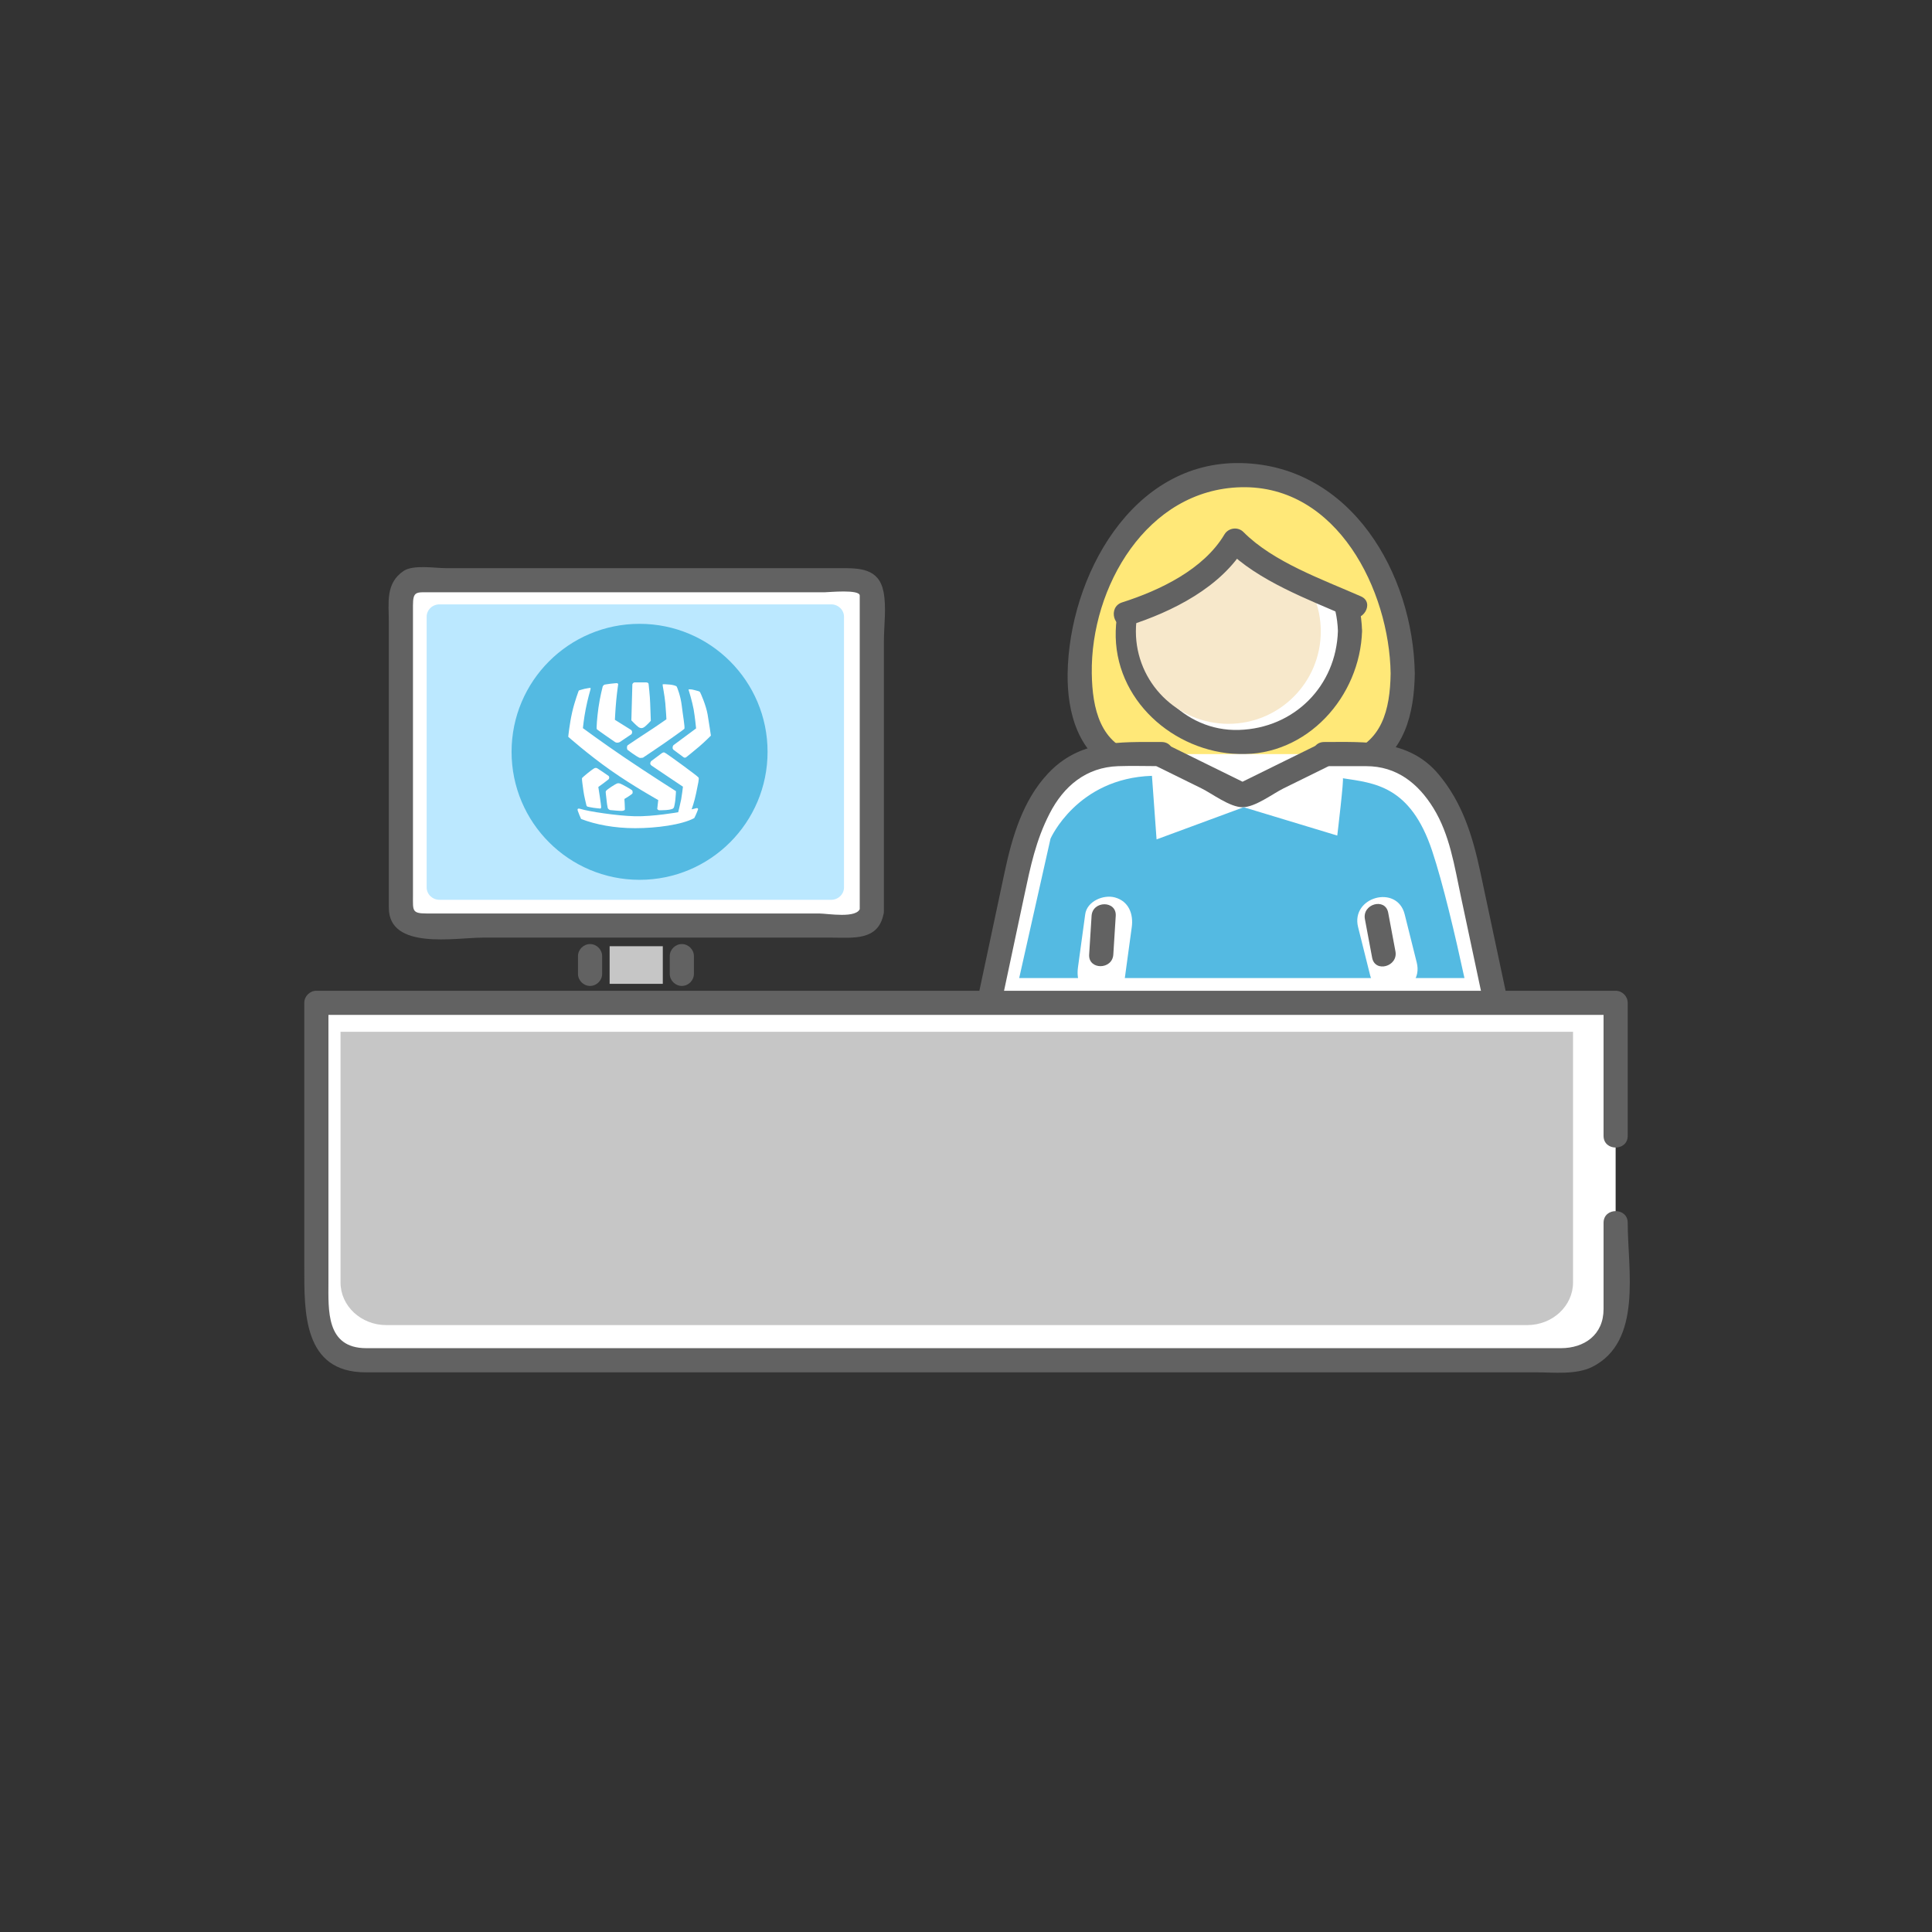
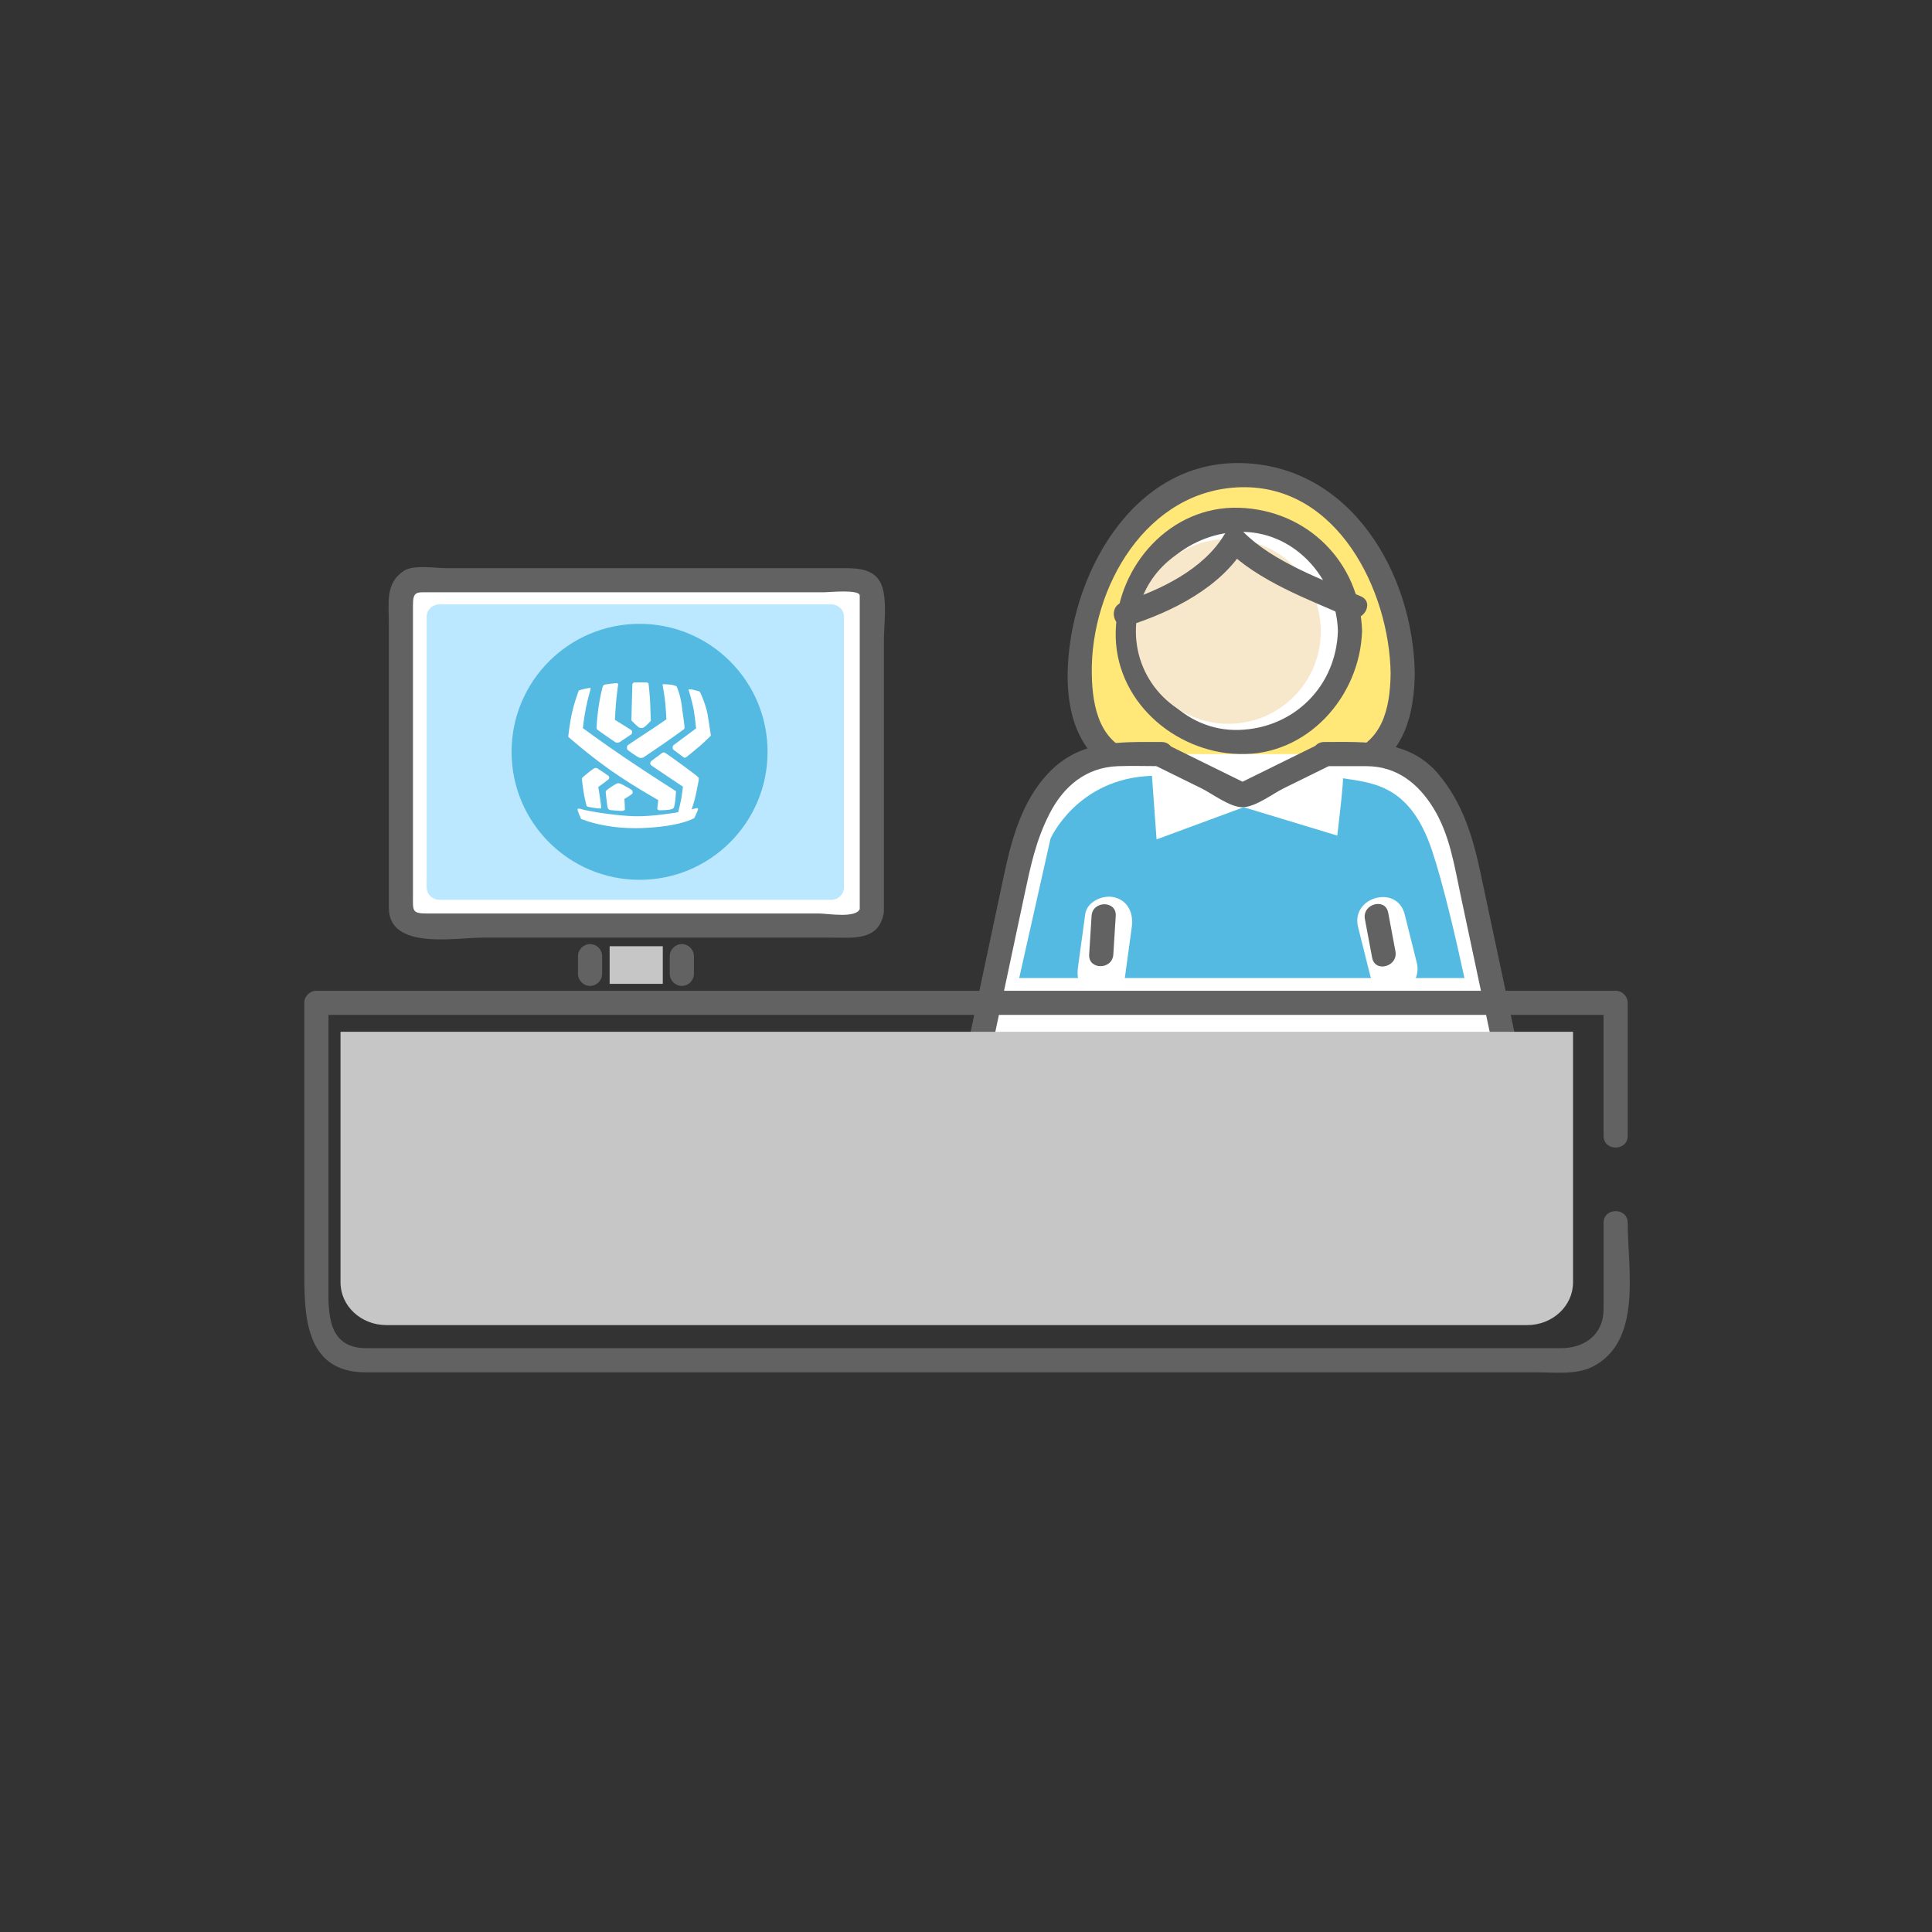
<svg xmlns="http://www.w3.org/2000/svg" version="1.1" id="Layer_1" x="0px" y="0px" width="400px" height="400px" viewBox="0 0 400 400" enable-background="new 0 0 400 400" xml:space="preserve">
  <rect x="0" y="0" width="400" height="400" fill="#333333" stroke="none" />
  <g>
    <g>
      <g>
        <g>
          <path fill="#FFE878" d="M290.416,139.436c0,22.678-14.973,20.128-33.439,20.128c-18.466,0-33.437,2.549-33.437-20.128      c0-22.677,14.97-41.062,33.437-41.062C275.445,98.374,290.416,116.758,290.416,139.436z" />
          <g>
            <path fill="#626262" d="M287.916,139.436c-0.115,7.51-1.766,14.418-9.666,16.689c-6.71,1.928-14.389,0.959-21.273,0.939       c-7.037-0.021-14.367,0.744-21.271-0.939c-7.949-1.938-9.556-9.459-9.664-16.688c-0.272-17.845,11.385-38.12,30.938-38.562       C276.91,100.424,287.659,122.288,287.916,139.436c0.048,3.221,5.048,3.226,5,0c-0.311-20.666-13.191-43.048-35.939-43.562       c-22.733-0.514-35.639,23.7-35.937,43.562c-0.123,8.187,2.235,16.784,10.221,20.409c7.775,3.529,17.445,2.243,25.716,2.219       c8.293-0.024,17.916,1.322,25.719-2.219c8.144-3.696,10.097-12.169,10.223-20.409       C292.966,136.209,287.965,136.214,287.916,139.436z" />
          </g>
        </g>
        <g>
          <circle fill="#FFFFFF" cx="256.5" cy="130.626" r="23" />
          <g>
            <path fill="#626262" d="M277,130.626c-0.343,11.428-9.072,20.158-20.5,20.5c-11.425,0.342-20.173-9.586-20.5-20.5       c-0.342-11.424,9.587-20.173,20.5-20.5C267.924,109.784,276.673,119.713,277,130.626c0.098,3.217,5.098,3.226,5,0       c-0.425-14.192-11.309-25.075-25.5-25.5c-14.188-0.425-25.094,11.948-25.5,25.5c-0.425,14.187,11.947,25.094,25.5,25.5       c14.188,0.425,25.094-11.948,25.5-25.5C282.098,127.4,277.098,127.409,277,130.626z" />
          </g>
        </g>
        <path fill="#F7E8CB" d="M254.313,111.578c10.571,0,19.142,8.568,19.142,19.141c0,10.567-8.567,19.141-19.142,19.141     s-19.141-8.574-19.141-19.141C235.172,120.146,243.738,111.578,254.313,111.578z" />
        <g>
          <g>
-             <path fill="#FFE878" d="M230.538,128.46c0,0,21.954-11.583,25.129-16.548c4.558,4.315,27.563,14.567,27.563,14.567       s-3.774-24.606-27.563-24.606C232,101.873,230.538,128.46,230.538,128.46z" />
-           </g>
+             </g>
        </g>
        <g>
          <g>
            <path fill="#626262" d="M233.665,129.537c9.065-2.887,19.162-7.941,24.16-16.363c-1.31,0.169-2.617,0.337-3.927,0.506       c6.553,6.604,16.946,10.409,25.34,14.105c2.922,1.287,5.469-3.021,2.521-4.317c-7.938-3.496-18.141-7.088-24.326-13.323       c-1.143-1.151-3.105-0.875-3.927,0.506c-4.298,7.24-13.383,11.584-21.174,14.065       C229.275,125.69,230.584,130.518,233.665,129.537L233.665,129.537z" />
          </g>
        </g>
      </g>
      <g>
        <path fill="#FFFFFF" d="M274.167,156.126H283c11.046,0,17,9,20,20l10,47h-56.5h-55l10-47c3.5-11,8.954-20,20-20h9" />
        <g>
          <path fill="#626262" d="M274.167,158.626c2.901,0,5.804,0,8.704,0c6.273,0,10.738,3.543,13.906,8.688      c3.38,5.488,4.337,11.943,5.65,18.127c2.722,12.783,5.439,25.567,8.159,38.35c0.804-1.057,1.607-2.109,2.411-3.165      c-37.167,0-74.333,0-111.5,0c0.805,1.056,1.605,2.108,2.411,3.165c2.72-12.783,5.438-25.567,8.157-38.35      c1.279-6.013,2.384-11.425,5.24-16.994c2.943-5.736,7.601-9.595,14.189-9.821c2.993-0.103,6.005,0,9,0c3.225,0,3.225-5,0-5      c-8.893,0-17.008-0.481-23.598,6.607c-5.17,5.562-7.366,13.127-8.906,20.366c-2.969,13.954-5.938,27.908-8.907,41.862      c-0.335,1.576,0.713,3.165,2.411,3.165c37.167,0,74.333,0,111.5,0c1.697,0,2.746-1.589,2.411-3.165      c-2.97-13.954-5.938-27.908-8.907-41.862c-1.575-7.403-3.711-14.444-8.719-20.366c-6.129-7.246-15.074-6.607-23.618-6.607      C270.941,153.626,270.941,158.626,274.167,158.626L274.167,158.626z" />
        </g>
      </g>
      <g>
        <g>
          <path fill="#626262" d="M272.238,154.467c-5.418,2.667-10.834,5.333-16.25,8c0.841,0,1.683,0,2.523,0      c-5.419-2.667-10.834-5.333-16.25-8c-2.884-1.418-5.416,2.893-2.523,4.317c2.998,1.476,5.996,2.952,8.994,4.428      c2.248,1.107,5.879,3.914,8.518,3.914s6.27-2.806,8.518-3.914c2.998-1.476,5.996-2.952,8.994-4.428      C277.654,157.36,275.12,153.049,272.238,154.467L272.238,154.467z" />
        </g>
      </g>
      <path fill="#54BAE2" d="M303.201,202.5c-1.939-8.95-4.446-19.608-6.701-26.374c-4.5-13.5-12-14-18.5-15    c0.337-0.338-1.134,11.87-1.134,11.867l-19.366-5.867l-18.045,6.662l-0.955-13.162c-15.5,0.5-21,13-21,13l-6.488,28.874H303.201z" />
      <g>
        <g>
          <path fill="#FFFFFF" d="M224.68,189.297c-0.5,3.667-1,7.333-1.5,11c-0.369,2.698,0.604,5.355,3.491,6.15      c2.36,0.648,5.781-0.786,6.149-3.492c0.5-3.667,1-7.333,1.5-11c0.369-2.698-0.604-5.356-3.491-6.15      C228.469,185.155,225.048,186.591,224.68,189.297L224.68,189.297z" />
        </g>
      </g>
      <g>
        <g>
          <path fill="#FFFFFF" d="M281.18,191.955c0.832,3.333,1.666,6.667,2.5,10c1.563,6.254,11.206,3.6,9.644-2.658      c-0.835-3.333-1.669-6.667-2.5-10C289.258,183.043,279.614,185.697,281.18,191.955L281.18,191.955z" />
        </g>
      </g>
      <g>
        <g>
          <path fill="#626262" d="M226,189.626c-0.167,2.667-0.333,5.333-0.5,8c-0.201,3.222,4.8,3.202,5,0c0.167-2.667,0.333-5.333,0.5-8      C231.201,186.404,226.2,186.424,226,189.626L226,189.626z" />
        </g>
      </g>
      <g>
        <g>
          <path fill="#626262" d="M282.589,190.291c0.5,2.667,1,5.333,1.5,8c0.595,3.167,5.413,1.822,4.822-1.329      c-0.5-2.667-1-5.333-1.5-8C286.816,185.795,281.998,187.14,282.589,190.291L282.589,190.291z" />
        </g>
      </g>
    </g>
    <g>
      <path fill="#FFFFFF" d="M180.5,188.626c0,1.657-1.343,3-3,3H86c-1.657,0-3-1.343-3-3v-65.5c0-1.656,1.343-3,3-3h91.5    c1.657,0,3,1.344,3,3V188.626z" />
      <g>
        <path fill="#626262" d="M178.089,187.961c-0.466,2.309-6.804,1.165-8.51,1.165c-6.47,0-12.94,0-19.41,0     c-15.725,0-31.451,0-47.176,0c-4.903,0-9.806,0-14.709,0c-3.019,0-2.783-0.644-2.783-3.592c0-14.241,0-28.482,0-42.724     c0-5.813,0-11.625,0-17.438c0-3.013,0.678-2.746,3.508-2.746c12.922,0,25.845,0,38.768,0c14.315,0,28.63,0,42.946,0     c0.785,0,7.278-0.667,7.278,0.677c0,4.193,0,8.385,0,12.578c0,17.582,0,35.164,0,52.745c0,3.224,5,3.224,5,0     c0-11.082,0-22.164,0-33.246c0-7.524,0-15.048,0-22.572c0-3.277,0.565-7.105-0.089-10.346c-0.968-4.793-4.937-4.835-8.815-4.835     c-5.342,0-10.684,0-16.026,0c-15.819,0-31.639,0-47.458,0c-6.125,0-12.25,0-18.376,0c-2.149,0-6.692-0.753-8.665,0.577     c-3.813,2.572-3.07,6.597-3.07,10.631c0,6.876,0,13.752,0,20.628c0,12.824,0,25.647,0,38.471c0,8.832,13.781,6.192,19.426,6.192     c17.355,0,34.71,0,52.065,0c6.767,0,13.533,0,20.3,0c4.298,0,9.503,0.693,10.619-4.835     C183.546,186.143,178.727,184.802,178.089,187.961z" />
      </g>
    </g>
    <g>
      <g>
        <path fill="#626262" d="M119.667,197.96c0,1.222,0,2.444,0,3.666c0,1.363,1.137,2.5,2.5,2.5s2.5-1.137,2.5-2.5     c0-1.222,0-2.444,0-3.666c0-1.363-1.137-2.5-2.5-2.5S119.667,196.597,119.667,197.96L119.667,197.96z" />
      </g>
    </g>
    <g>
      <g>
        <path fill="#626262" d="M138.667,197.96c0,1.222,0,2.444,0,3.666c0,1.363,1.137,2.5,2.5,2.5s2.5-1.137,2.5-2.5     c0-1.222,0-2.444,0-3.666c0-1.363-1.137-2.5-2.5-2.5S138.667,196.597,138.667,197.96L138.667,197.96z" />
      </g>
    </g>
    <rect x="126.219" y="195.906" fill="#C6C6C6" width="11.007" height="7.787" />
    <g>
      <path fill="#BBE8FF" d="M174.741,183.726c0,1.417-1.19,2.566-2.659,2.566h-81.09c-1.468,0-2.659-1.149-2.659-2.566v-56.033    c0-1.418,1.19-2.566,2.659-2.566h81.091c1.468,0,2.659,1.148,2.659,2.566L174.741,183.726L174.741,183.726z" />
    </g>
    <g>
      <g>
-         <path fill="#FFFFFF" d="M334.5,235.167v-27.541h-269v64c0,5.522,4.477,10,10,10h249c5.522,0,10-4.478,10-10v-18.459" />
        <g>
          <path fill="#626262" d="M337,235.167c0-15.847,0-11.694,0-27.541c0-1.362-1.137-2.5-2.5-2.5c-44.168,0-88.335,0-132.503,0      c-45.473,0-90.945,0-136.418,0c-0.026,0-0.052,0-0.079,0c-1.363,0-2.5,1.138-2.5,2.5c0,24.915,0,29.831,0,54.746      c0,9.229-0.259,21.754,12.69,21.754c4.961,0,9.923,0,14.885,0c58.402,0,116.803,0,175.204,0c17.414,0,34.829,0,52.243,0      c3.648,0,8.29,0.55,11.632-1.127c10.46-5.25,7.346-20.187,7.346-29.832c0-3.226-5-3.226-5,0c0,5.956,0,11.912,0,17.869      c0,5.335-3.997,8.09-8.828,8.09c-6.397,0-12.799,0-19.198,0c-27.696,0-55.394,0-83.09,0c-48.349,0-96.698,0-145.047,0      c-8.395,0-7.837-7.923-7.837-13.724c0-9.603,0-19.203,0-28.805c0-16.324,0-12.647,0-28.974c-0.833,0.833-1.667,1.667-2.5,2.5      c44.167,0,88.335,0,132.502,0c45.473,0,90.946,0,136.419,0c0.025,0,0.052,0,0.078,0c-0.833-0.833-1.667-1.667-2.5-2.5      c0,15.849,0,11.692,0,27.541C332,238.393,337,238.393,337,235.167L337,235.167z" />
        </g>
      </g>
      <g>
        <path fill="#C6C6C6" d="M70.5,213.626v51.884c0,4.881,4.247,8.836,9.486,8.836h236.208c5.239,0,9.485-3.955,9.485-8.836v-51.884     H70.5z" />
      </g>
    </g>
    <g>
      <g>
        <g>
          <circle fill="#54BAE2" cx="132.416" cy="155.657" r="26.5" />
        </g>
      </g>
      <g>
        <g>
          <g>
            <path fill="#FFFFFF" d="M137.183,141.696c0.044-0.066,0.963-0.02,1.533,0.04c0.572,0.06,1.29,0.234,1.393,0.426       c0.102,0.188,0.806,1.917,1.04,3.926c0.234,2.005,0.659,4.292,0.555,4.775c-0.103,0.189-3.853,2.782-4.321,3.121       c-0.528,0.381-4.264,2.885-4.264,2.885s-0.578,0.086-0.695,0.034c-0.837-0.37-2.5-1.66-2.5-1.66s-0.146-0.205-0.116-0.543       c0.03-0.335,0.175-0.426,0.175-0.426s3.779-2.547,4.453-2.956c0.674-0.41,3.537-2.398,3.537-2.398s-0.08-1.689-0.227-3.332       C137.603,143.946,137.139,141.767,137.183,141.696z M130.923,141.692c0,0,0.034-0.148,0.153-0.264       c0.116-0.119,0.292-0.146,0.292-0.146s1.838,0,2.357,0s0.558,0.309,0.558,0.309s0.3,2.68,0.328,3.984       c0.03,1.253,0.129,3.572,0.132,3.648c0,0.054-0.917,0.991-1.28,1.264c-0.392,0.293-0.788,0.37-1.272,0.05       c-0.383-0.254-1.475-1.395-1.475-1.395L130.923,141.692z M123.903,146.521c0.319-2.273,0.881-4.391,0.881-4.391       s0.074-0.15,0.167-0.241c0.1-0.098,0.212-0.142,0.212-0.142s0.596-0.108,1.214-0.185c0.628-0.077,1.277-0.122,1.277-0.122       s0.138-0.002,0.22,0.05c0.084,0.05,0.118,0.155,0.118,0.155s-0.244,1.627-0.406,3.366c-0.187,1.981-0.277,4.018-0.277,4.018       s2.815,1.762,3.377,2.11c0.386,0.382,0.06,0.863,0.06,0.863l-2.461,1.656c0,0-0.256,0.104-0.485,0.104       c-0.227,0-0.423-0.104-0.423-0.104s-3.737-2.556-3.825-2.709C123.464,150.796,123.605,148.654,123.903,146.521z        M118.463,147.442c0.531-2.316,1.372-4.478,1.372-4.478s0.561-0.203,1.156-0.34c0.57-0.134,1.176-0.204,1.176-0.204       s0.178-0.044,0.09,0.289c-0.091,0.333-0.593,2.064-0.988,4.083c-0.394,2.004-0.587,3.961-0.587,3.961s4.03,2.978,8.511,6.015       c5.11,3.463,10.757,7.038,10.757,7.038s-0.031,1.007-0.139,1.903c-0.088,0.738-0.257,1.394-0.257,1.394       s-0.083,0.207-0.24,0.316c0.001-0.003-0.382,0.229-1.408,0.296c-0.668,0.042-1.437,0.045-1.437,0.045s-0.149-0.031-0.246-0.11       c-0.093-0.075-0.149-0.179-0.149-0.179l0.209-1.828c0,0-5.193-2.888-9.842-6.156c-4.667-3.28-8.792-6.94-8.792-6.94       S117.901,149.912,118.463,147.442z M129.38,167.573c-0.021,0.29-0.646,0.313-0.646,0.313s-0.208,0.014-0.99-0.045       c-0.759-0.056-1.434-0.129-1.434-0.129s-0.423-0.14-0.495-0.475c-0.082-0.374-0.193-1.061-0.261-1.839       c-0.069-0.825-0.198-1.351-0.125-1.602c0.241-0.365,1.953-1.468,2.388-1.606c0.214-0.056,0.453-0.015,0.669,0.079       c0.259,0.08,2.155,1.127,2.368,1.341c0.188,0.187,0.14,0.661,0.05,0.717c-0.042,0.029-0.426,0.355-0.824,0.594       c-0.446,0.268-0.804,0.498-0.804,0.498S129.401,167.294,129.38,167.573z M124.459,167.168       c-0.043,0.322-0.291,0.221-0.291,0.221s-0.701-0.052-1.322-0.146c-0.585-0.085-1.089-0.212-1.089-0.212       s-0.285,0.005-0.358-0.345c-0.073-0.353-0.472-1.881-0.601-2.888c-0.146-1.141-0.337-2.284-0.307-2.693       c0.234-0.293,1.961-1.701,2.445-1.979c0.233-0.162,0.513-0.19,0.746-0.044c0.235,0.146,2.051,1.348,2.303,1.554       c0.247,0.206,0.145,0.585,0.027,0.702c-0.055,0.056-0.531,0.423-1.027,0.792c-0.545,0.401-1.11,0.807-1.11,0.807       S124.506,166.846,124.459,167.168z M144.092,167.342c0.5-0.145,0.432,0.235,0.432,0.235s-0.439,1.188-0.79,1.804       c-2.594,1.404-7.934,2.086-12.218,2.086c-4.287,0-8.221-0.747-11.208-1.912c-0.175-0.396-0.491-1.112-0.682-1.685       c-0.189-0.571,0.221-0.483,0.615-0.38c1.45,0.482,7.473,1.421,11.207,1.507c3.736,0.089,8.967-0.832,8.967-0.832       s0.483-1.964,0.615-2.667c0.13-0.703,0.336-2.3,0.367-2.623c-0.163-0.073-5.889-3.971-6.478-4.352       c-0.585-0.381-0.102-0.938-0.102-0.938s1.611-1.216,2.153-1.61c0.543-0.396,0.675-0.102,1.012,0.072       c0.336,0.176,6.459,4.616,6.65,4.936c0.146,0.25-0.089,1.217-0.498,3.225c-0.376,1.845-0.939,3.354-0.939,3.354       S143.594,167.49,144.092,167.342z M144.789,154.547c-1.231,1.054-2.681,2.197-2.681,2.197s-0.275,0.274-0.617,0.013       c-0.34-0.266-2.053-1.527-2.053-1.527s-0.239-0.178-0.176-0.541c0.053-0.316,0.198-0.427,0.198-0.427l4.658-3.451       c0,0-0.221-2.338-0.506-3.943c-0.286-1.604-1.064-4.121-1.064-4.121s0.461-0.11,1.273,0.133       c0.813,0.239,0.989,0.218,1.121,0.438c0.131,0.219,1.229,2.681,1.563,4.614c0.33,1.935,0.679,4.375,0.679,4.375       S145.975,153.527,144.789,154.547z" />
          </g>
        </g>
      </g>
    </g>
  </g>
</svg>